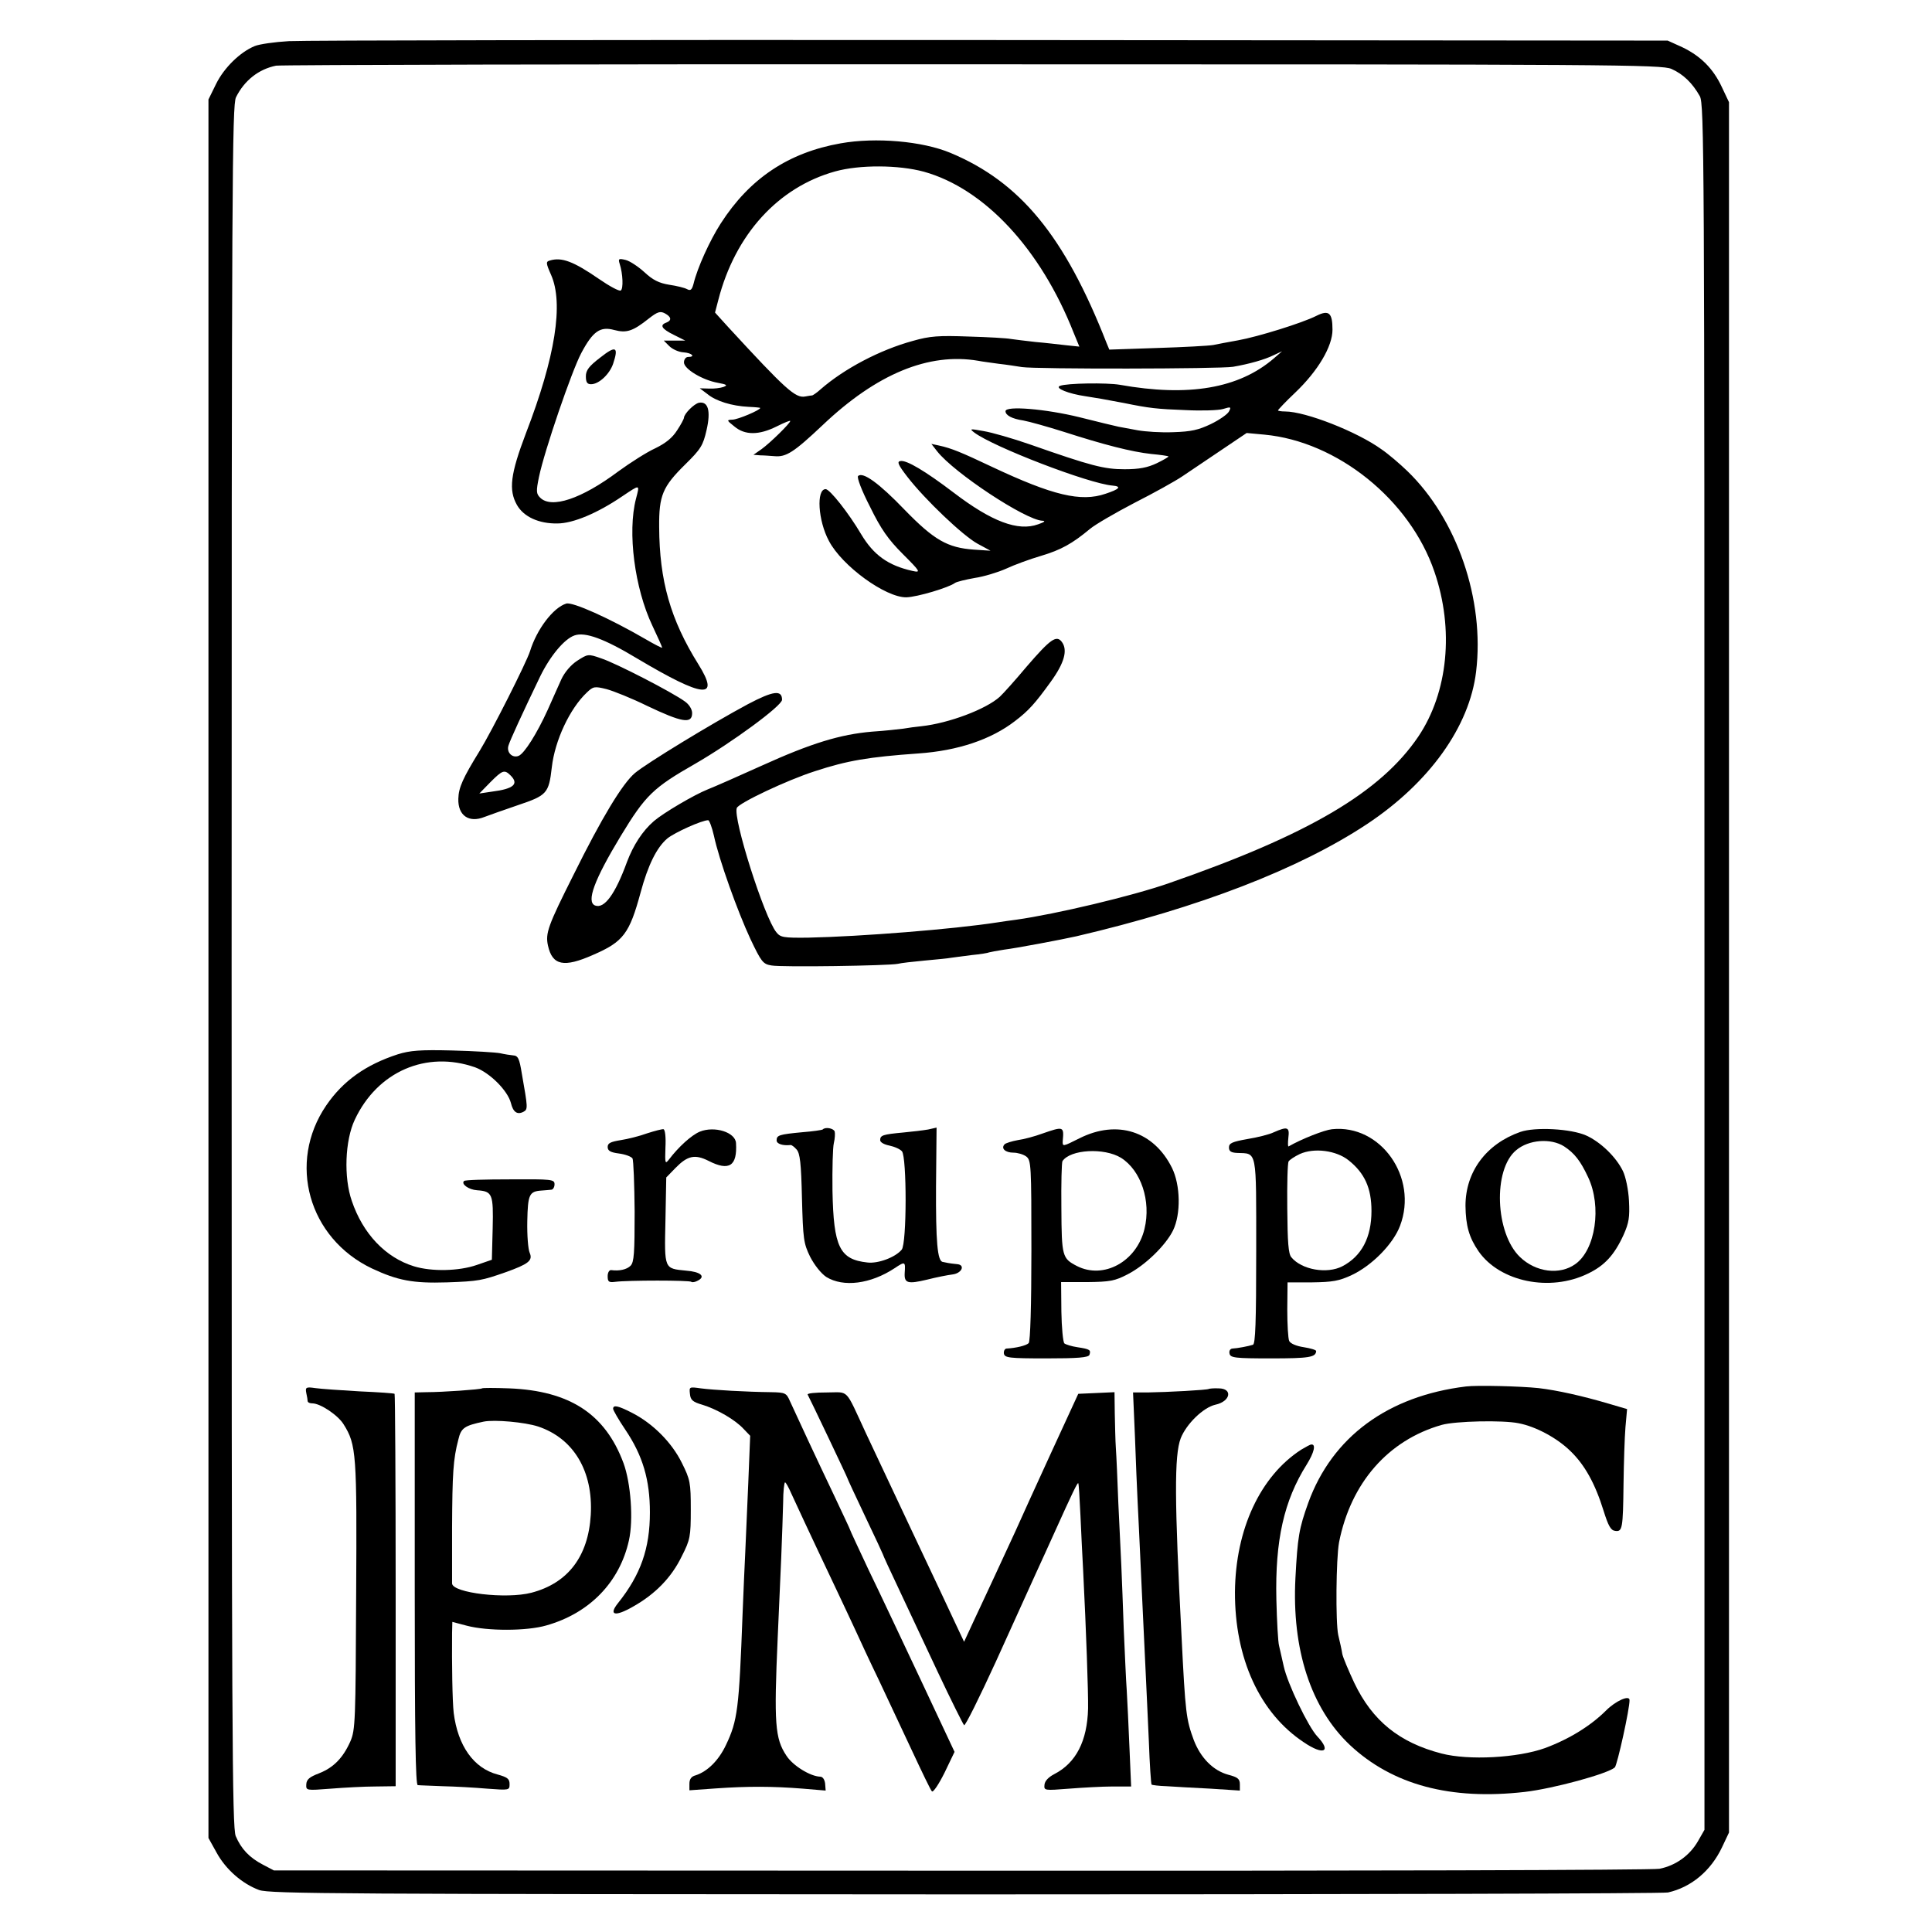
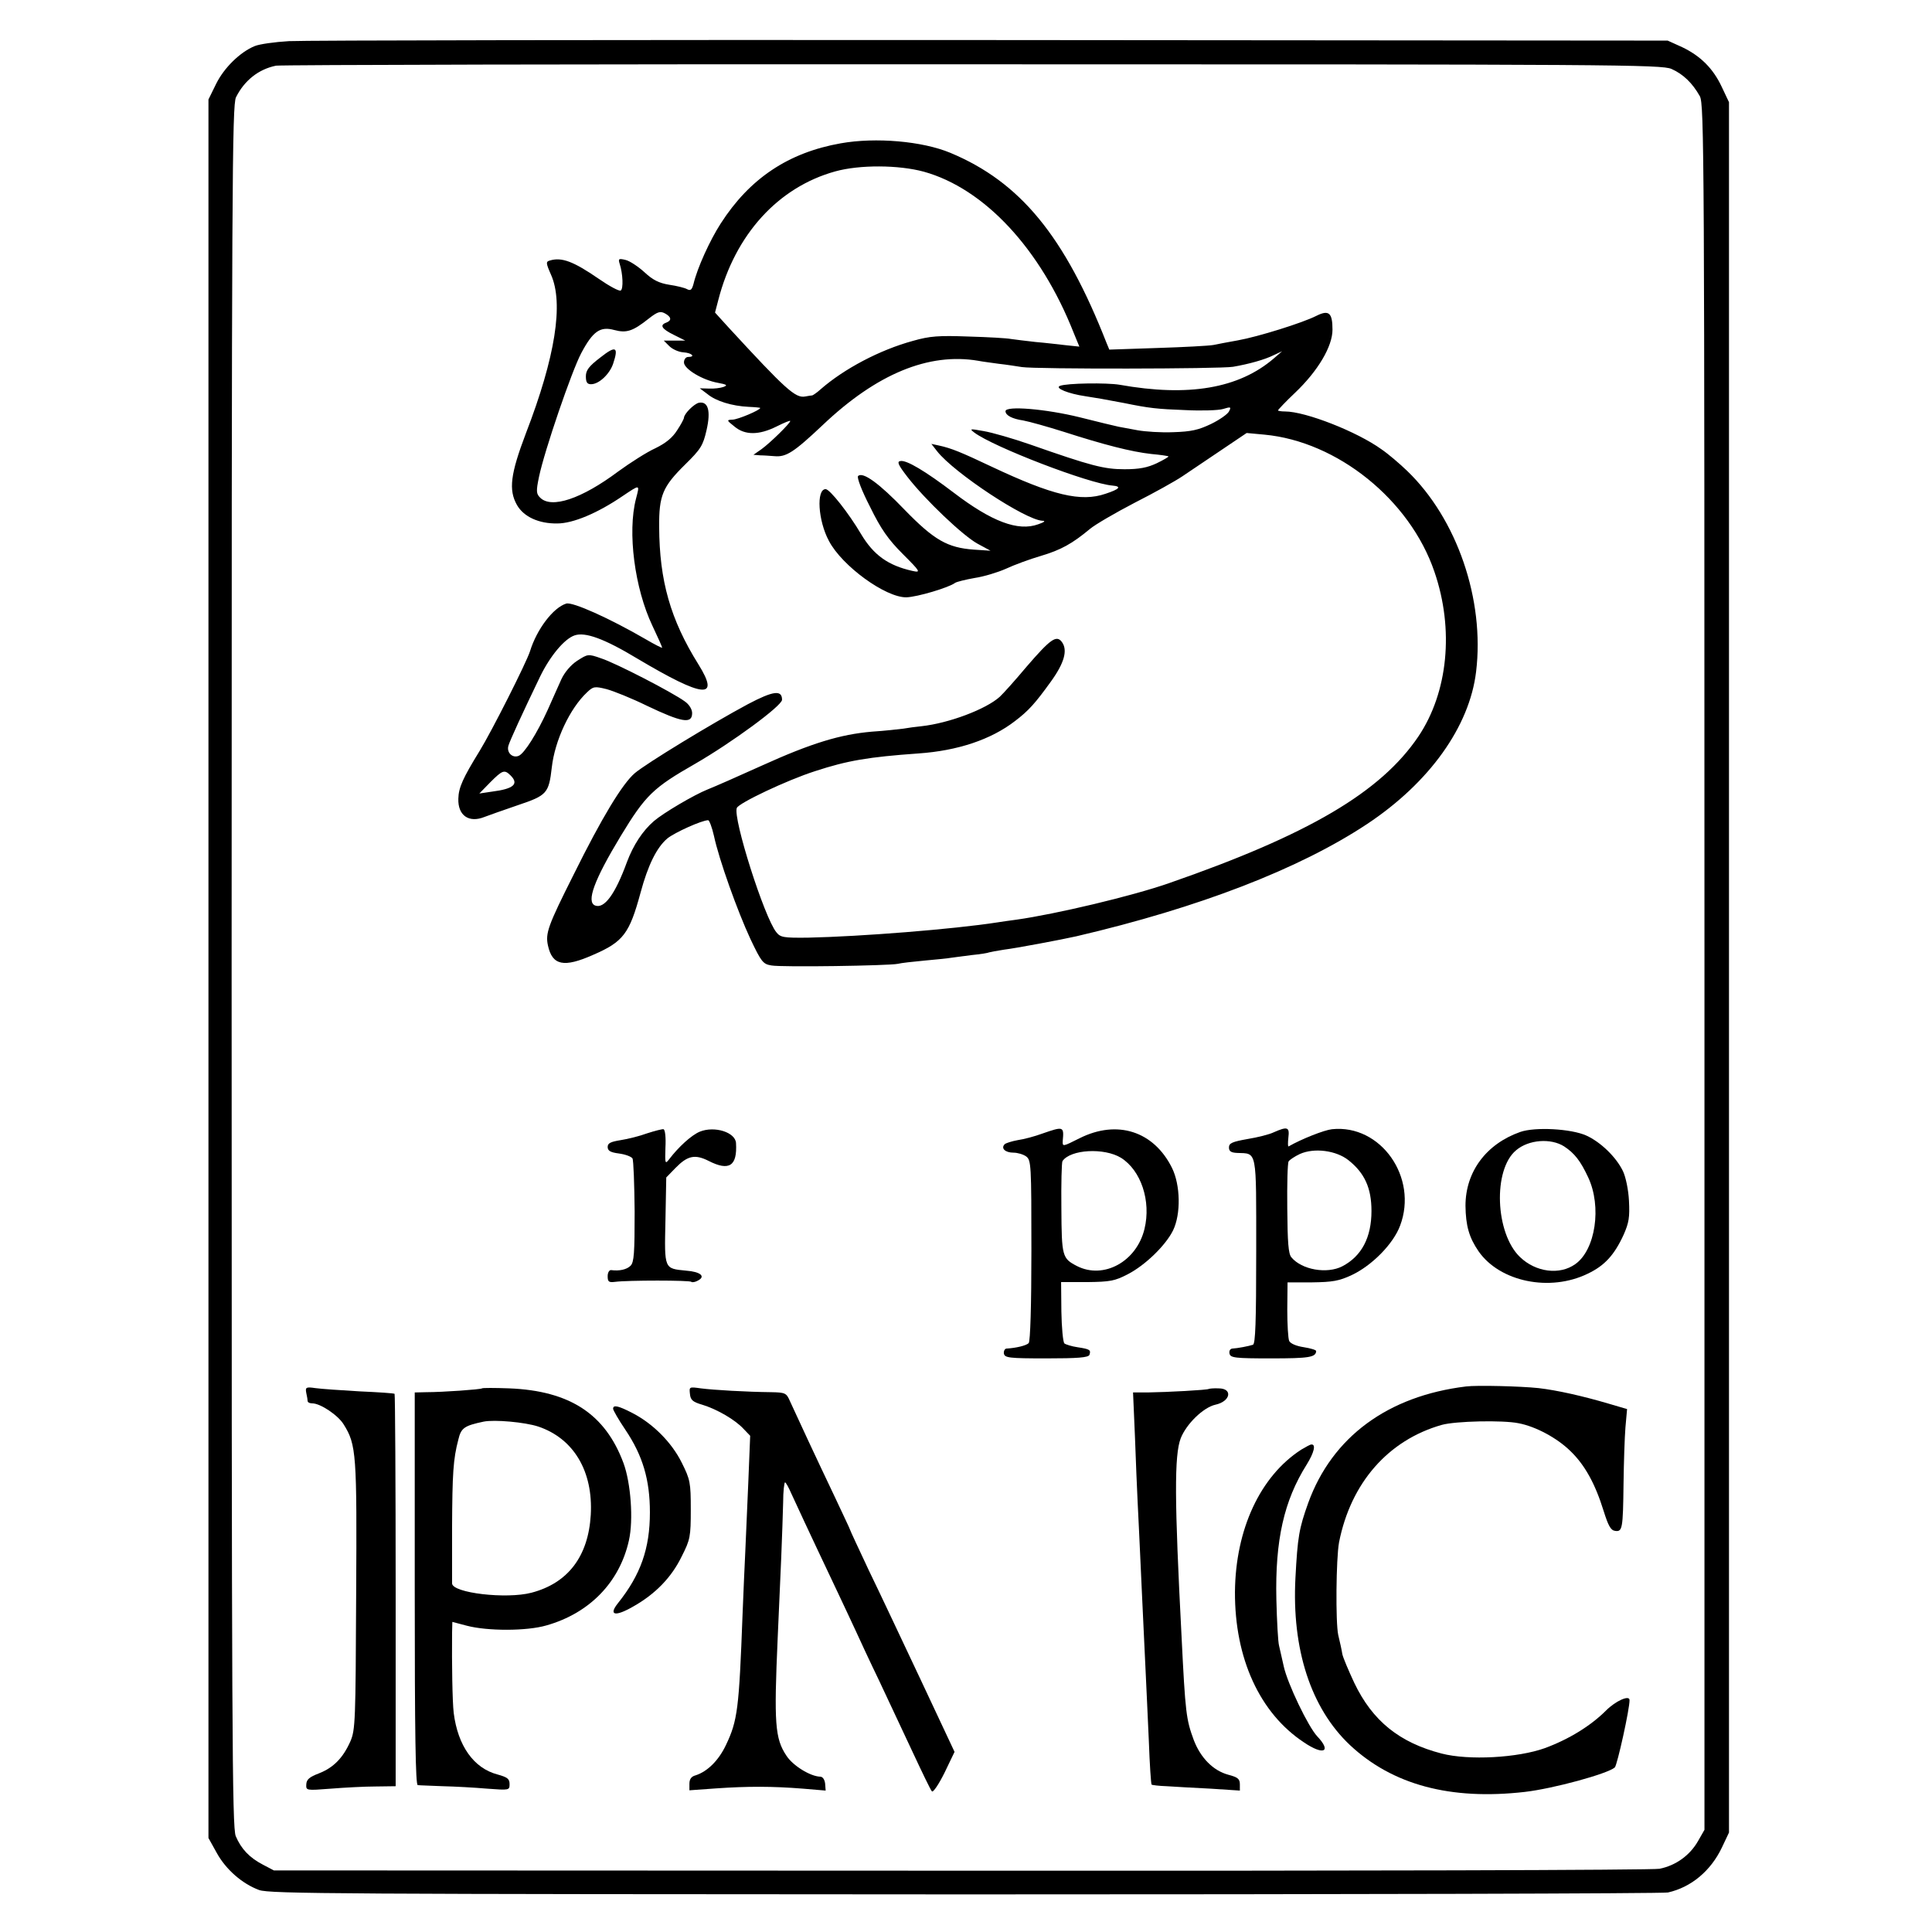
<svg xmlns="http://www.w3.org/2000/svg" version="1.0" width="709pt" height="709pt" viewBox="0 0 709 709" preserveAspectRatio="xMidYMid meet">
  <g transform="translate(0,709) scale(0.1,-0.1)" fill="#000000" stroke="none">
    <path d="M1060 6939 c-52 -3 -108 -11 -125 -18 -54 -22 -113 -80 -142 -139 l-28 -57 0 -3190 0 -3190 30 -54 c34 -62 94 -114 156 -137 40 -14 294 -15 2590 -16 1400 0 2561 3 2580 7 85 19 157 79 198 165 l26 55 0 3175 0 3175 -26 55 c-32 69 -79 115 -146 147 l-53 24 -2482 2 c-1366 1 -2526 -1 -2578 -4z m5074 -102 c43 -19 77 -52 104 -100 16 -30 17 -203 17 -3197 l0 -3165 -24 -42 c-30 -52 -81 -89 -141 -101 -26 -5 -1118 -8 -2565 -7 l-2520 1 -40 21 c-50 26 -80 58 -100 105 -13 34 -15 365 -15 3193 0 2882 2 3159 16 3188 31 62 83 103 147 116 16 3 1165 6 2555 5 2353 0 2530 -1 2566 -17z" />
    <path d="M3085 6564 c-192 -34 -334 -129 -440 -294 -40 -62 -86 -163 -100 -222 -6 -22 -11 -26 -24 -19 -9 5 -38 12 -65 16 -37 6 -60 17 -91 46 -22 20 -53 41 -69 45 -25 6 -28 5 -22 -14 12 -37 14 -92 4 -98 -5 -4 -42 16 -81 43 -93 64 -136 80 -179 67 -15 -4 -15 -9 4 -52 47 -105 16 -302 -92 -582 -57 -150 -64 -208 -33 -263 25 -44 81 -69 148 -68 58 0 148 38 239 100 66 44 64 45 50 -9 -32 -123 -5 -329 60 -466 20 -42 36 -78 36 -81 0 -2 -28 12 -62 32 -131 76 -267 137 -290 130 -48 -15 -108 -94 -133 -175 -13 -41 -139 -291 -185 -366 -61 -99 -77 -134 -78 -175 -2 -62 39 -90 96 -67 15 6 70 25 122 43 107 36 114 43 125 139 11 98 66 216 129 275 23 22 28 23 72 12 26 -7 93 -34 148 -61 128 -61 166 -68 166 -27 0 14 -11 32 -27 43 -45 33 -254 141 -307 158 -48 17 -49 16 -88 -9 -23 -15 -46 -42 -58 -68 -10 -23 -33 -73 -50 -112 -39 -86 -86 -161 -107 -169 -23 -9 -45 13 -37 38 6 20 51 118 116 253 37 76 89 138 126 151 39 14 110 -12 231 -85 244 -145 305 -151 224 -21 -103 165 -143 307 -144 504 -1 116 13 148 95 229 58 57 66 70 79 127 16 70 6 106 -28 100 -18 -4 -54 -40 -55 -55 0 -4 -11 -25 -25 -46 -17 -27 -41 -47 -80 -66 -31 -14 -92 -53 -136 -85 -135 -101 -246 -138 -287 -96 -14 14 -15 23 -4 76 20 96 120 388 155 454 43 81 70 99 121 85 45 -12 68 -5 127 42 32 25 42 28 59 19 24 -13 26 -26 5 -34 -25 -9 -17 -23 28 -45 l42 -21 -40 0 -39 0 20 -20 c11 -11 34 -22 52 -23 31 -2 46 -17 17 -17 -8 0 -15 -9 -15 -20 0 -24 68 -65 125 -75 33 -6 36 -9 20 -15 -11 -4 -35 -7 -53 -6 l-34 1 28 -21 c31 -26 90 -44 151 -47 24 -1 43 -3 43 -4 0 -8 -83 -43 -102 -43 -22 -1 -22 -2 7 -25 39 -33 91 -32 155 0 28 14 50 23 50 20 0 -8 -72 -79 -105 -103 l-30 -21 25 -2 c14 0 37 -2 52 -3 43 -4 71 14 177 114 198 188 389 267 571 236 14 -3 48 -7 75 -11 28 -3 66 -9 85 -12 50 -8 727 -7 775 1 58 10 116 26 150 43 l30 14 -30 -26 c-129 -111 -314 -142 -566 -97 -47 8 -194 6 -219 -4 -21 -8 31 -29 93 -38 50 -8 58 -9 142 -25 93 -19 120 -22 226 -26 58 -3 120 -1 137 4 29 9 31 8 22 -9 -5 -10 -35 -31 -66 -46 -46 -22 -73 -28 -138 -30 -45 -2 -103 2 -131 7 -27 5 -59 11 -70 13 -11 2 -76 18 -144 35 -122 30 -271 43 -271 22 0 -15 24 -28 65 -34 22 -4 90 -23 150 -42 146 -47 247 -73 320 -81 33 -3 61 -7 63 -9 2 -1 -18 -13 -43 -25 -34 -16 -64 -22 -118 -22 -75 0 -122 12 -347 91 -63 22 -140 44 -170 49 -50 9 -53 9 -35 -5 70 -53 421 -188 508 -195 34 -3 26 -13 -26 -30 -90 -31 -194 -6 -417 99 -112 53 -148 68 -194 78 l-28 6 21 -27 c63 -80 324 -252 386 -255 13 0 9 -5 -15 -13 -74 -27 -171 10 -310 116 -104 79 -174 121 -196 116 -13 -2 -8 -14 26 -58 65 -84 204 -216 257 -245 l48 -26 -61 4 c-97 7 -146 35 -254 146 -94 98 -154 141 -171 124 -5 -5 13 -53 44 -113 40 -82 67 -120 120 -173 66 -66 67 -69 35 -62 -89 20 -142 58 -188 135 -46 78 -115 165 -130 165 -35 0 -28 -116 12 -190 48 -92 208 -208 284 -207 40 1 157 36 179 53 6 4 38 12 72 18 34 5 86 21 115 34 30 14 87 35 128 47 74 22 115 45 180 99 19 16 93 59 164 96 71 36 150 80 175 97 25 17 89 60 141 95 l95 64 65 -6 c268 -25 534 -239 624 -503 73 -212 50 -443 -59 -605 -138 -204 -402 -360 -915 -538 -134 -47 -417 -114 -560 -134 -25 -3 -56 -8 -70 -10 -161 -25 -502 -52 -695 -56 -90 -1 -101 1 -116 20 -44 54 -160 419 -145 456 7 18 184 102 287 135 119 39 196 52 379 65 145 10 267 51 355 119 50 38 74 65 131 144 50 69 63 116 41 146 -20 27 -42 11 -130 -91 -41 -49 -85 -98 -98 -110 -51 -46 -187 -97 -287 -108 -21 -2 -50 -6 -67 -9 -16 -2 -68 -8 -115 -11 -116 -10 -222 -42 -405 -125 -86 -39 -175 -78 -198 -87 -50 -20 -162 -86 -197 -116 -42 -36 -76 -89 -99 -150 -43 -118 -83 -173 -117 -160 -33 13 -4 93 94 255 91 150 119 177 273 265 135 78 319 213 319 235 0 37 -32 33 -125 -16 -136 -73 -372 -217 -415 -253 -46 -39 -122 -165 -225 -373 -94 -187 -104 -215 -94 -260 16 -73 58 -82 166 -34 111 48 133 78 174 229 27 100 59 165 98 198 27 22 127 67 150 67 4 0 14 -26 21 -57 19 -89 87 -278 134 -379 40 -84 46 -92 77 -97 37 -7 431 -1 464 6 11 3 56 8 99 12 43 4 86 8 95 10 9 1 43 6 76 10 32 3 62 8 65 10 3 1 28 6 55 10 42 5 212 37 265 49 450 105 818 247 1067 412 229 152 376 358 400 559 32 264 -70 561 -253 737 -27 26 -69 62 -94 79 -90 65 -279 139 -354 139 -14 0 -26 2 -26 4 0 2 28 32 63 65 84 80 137 170 137 231 0 62 -13 74 -59 51 -51 -26 -215 -77 -288 -90 -35 -6 -75 -14 -90 -17 -16 -3 -108 -8 -205 -11 l-177 -6 -10 24 c-154 393 -317 591 -573 698 -103 43 -274 58 -403 35z m305 -104 c223 -62 429 -284 550 -591 l21 -51 -48 5 c-27 3 -77 9 -113 12 -36 4 -76 9 -90 11 -14 3 -84 7 -155 9 -110 4 -142 2 -205 -16 -121 -33 -252 -102 -339 -178 -13 -12 -27 -21 -30 -22 -3 0 -15 -2 -26 -4 -36 -7 -72 26 -282 254 l-49 54 12 46 c62 241 220 414 429 472 90 25 233 24 325 -1z m-1516 -2216 c31 -31 11 -49 -68 -59 l-47 -7 40 41 c45 45 52 48 75 25z" />
    <path d="M2203 5778 c-42 -32 -53 -47 -53 -69 0 -22 5 -29 19 -29 29 0 68 37 81 75 21 63 10 68 -47 23z" />
-     <path d="M1460 3221 c-117 -38 -201 -97 -263 -188 -143 -210 -65 -487 168 -598 94 -44 150 -55 275 -51 117 4 129 7 215 37 84 30 101 43 89 71 -6 13 -10 65 -9 116 2 99 7 110 53 113 12 1 28 2 35 3 6 0 12 9 12 20 0 18 -10 19 -163 18 -90 0 -166 -2 -169 -6 -12 -11 17 -32 48 -34 56 -4 60 -13 57 -140 l-3 -115 -55 -19 c-66 -23 -166 -25 -231 -5 -104 32 -187 119 -228 240 -30 86 -25 222 11 298 83 177 263 255 442 192 54 -20 119 -85 131 -131 8 -33 23 -44 46 -32 17 9 16 15 -6 140 -9 56 -14 66 -32 67 -10 1 -31 4 -48 8 -16 3 -95 8 -175 10 -118 3 -155 0 -200 -14z" />
    <path d="M2375 2931 c-27 -10 -71 -21 -97 -25 -37 -6 -48 -11 -48 -25 0 -14 10 -20 41 -24 23 -3 45 -11 50 -18 4 -7 7 -95 8 -195 0 -152 -2 -186 -15 -199 -14 -14 -41 -20 -71 -16 -7 1 -13 -9 -13 -22 0 -21 4 -24 28 -21 45 6 274 6 279 0 3 -3 15 -1 25 5 28 15 9 32 -44 36 -81 8 -80 4 -76 183 l3 159 34 35 c44 45 71 51 121 26 76 -39 106 -19 101 65 -2 40 -79 64 -133 42 -31 -13 -78 -56 -113 -102 -14 -18 -15 -15 -13 44 2 36 -1 65 -7 67 -5 1 -32 -6 -60 -15z" />
-     <path d="M3019 2945 c-3 -2 -36 -7 -75 -10 -85 -8 -94 -11 -94 -30 0 -13 23 -20 51 -17 4 1 14 -7 22 -16 13 -14 17 -51 20 -179 4 -150 6 -166 30 -215 16 -31 40 -61 59 -74 63 -39 163 -26 251 32 39 26 40 25 37 -18 -2 -37 11 -41 82 -24 35 9 77 17 93 19 35 4 49 36 16 38 -12 1 -25 3 -31 4 -5 1 -14 3 -20 4 -20 2 -26 74 -25 279 l2 214 -31 -7 c-17 -3 -58 -8 -91 -11 -75 -7 -85 -10 -85 -28 0 -8 14 -16 34 -20 19 -4 39 -13 46 -21 18 -22 18 -339 -1 -361 -23 -28 -87 -52 -126 -47 -102 11 -124 57 -128 263 -1 80 1 159 5 175 4 17 5 36 3 43 -5 12 -35 17 -44 7z" />
    <path d="M3825 2930 c-27 -10 -68 -21 -90 -24 -22 -4 -44 -11 -48 -15 -15 -15 2 -31 32 -31 15 0 36 -6 47 -14 18 -14 19 -29 19 -345 0 -201 -4 -334 -10 -340 -9 -9 -46 -18 -82 -20 -6 -1 -10 -9 -9 -18 3 -16 18 -18 156 -18 115 0 154 3 158 13 6 18 2 21 -44 28 -21 3 -43 10 -48 14 -5 5 -10 58 -11 117 l-1 108 95 0 c85 1 102 4 150 29 64 33 139 106 166 161 29 60 27 166 -4 229 -67 135 -201 178 -339 109 -62 -31 -63 -32 -62 -10 5 54 3 54 -75 27z m289 -89 c73 -46 111 -158 86 -261 -29 -120 -150 -186 -248 -136 -54 28 -56 35 -57 212 -1 90 1 168 4 173 29 43 153 50 215 12z" />
    <path d="M4675 2935 c-16 -8 -60 -19 -97 -25 -56 -10 -68 -15 -68 -31 0 -14 8 -19 30 -20 74 -3 70 18 70 -360 0 -263 -3 -341 -12 -344 -15 -5 -56 -13 -76 -14 -8 -1 -12 -9 -10 -18 3 -16 19 -18 153 -18 139 0 164 4 165 27 0 4 -20 10 -45 14 -27 4 -49 13 -54 23 -4 9 -7 61 -7 115 l1 100 90 0 c75 1 99 5 146 27 74 35 152 114 177 181 67 177 -71 373 -250 354 -28 -3 -110 -35 -159 -63 -3 -2 -3 12 -1 32 5 39 -3 42 -53 20z m274 -103 c59 -47 84 -102 84 -186 0 -97 -36 -166 -107 -203 -56 -29 -149 -13 -187 33 -11 13 -14 55 -15 179 -1 90 1 167 5 173 4 6 22 18 41 27 53 24 134 13 179 -23z" />
-     <path d="M5579 2936 c-125 -44 -201 -146 -201 -271 1 -73 13 -116 48 -167 78 -112 262 -150 401 -82 61 29 97 68 131 142 20 45 23 65 20 125 -2 41 -12 88 -22 109 -25 52 -82 107 -135 131 -56 25 -188 32 -242 13z m161 -53 c38 -25 60 -53 88 -113 51 -108 27 -267 -47 -319 -57 -41 -145 -30 -203 26 -91 87 -100 321 -14 392 46 39 127 45 176 14z" />
+     <path d="M5579 2936 c-125 -44 -201 -146 -201 -271 1 -73 13 -116 48 -167 78 -112 262 -150 401 -82 61 29 97 68 131 142 20 45 23 65 20 125 -2 41 -12 88 -22 109 -25 52 -82 107 -135 131 -56 25 -188 32 -242 13m161 -53 c38 -25 60 -53 88 -113 51 -108 27 -267 -47 -319 -57 -41 -145 -30 -203 26 -91 87 -100 321 -14 392 46 39 127 45 176 14z" />
    <path d="M5380 2002 c-287 -35 -491 -185 -579 -427 -34 -95 -39 -125 -47 -275 -14 -263 57 -479 200 -614 156 -146 369 -203 641 -172 105 12 306 67 331 90 9 9 55 217 54 247 0 20 -51 -3 -86 -38 -56 -56 -135 -105 -224 -138 -100 -36 -280 -46 -380 -20 -154 40 -253 119 -320 259 -21 45 -41 92 -44 106 -2 14 -9 45 -15 70 -10 46 -8 280 3 340 43 218 180 375 377 431 50 14 224 18 282 6 63 -12 141 -54 190 -102 53 -51 91 -120 122 -220 17 -54 26 -71 42 -73 27 -4 29 8 31 173 1 77 4 170 7 207 l6 67 -68 20 c-95 28 -188 49 -257 57 -66 7 -227 11 -266 6z" />
    <path d="M1124 1978 c3 -13 5 -26 5 -30 1 -5 8 -8 17 -8 30 0 95 -44 115 -77 47 -75 49 -107 46 -628 -2 -461 -3 -493 -21 -535 -27 -61 -62 -97 -116 -118 -34 -13 -45 -22 -46 -40 -1 -23 -1 -23 90 -16 50 4 124 8 164 8 l74 1 0 719 c0 395 -2 719 -4 721 -2 2 -59 6 -128 9 -69 4 -142 9 -163 12 -34 5 -37 3 -33 -18z" />
    <path d="M1769 1995 c-5 -4 -144 -14 -205 -14 l-42 -1 0 -720 c0 -536 3 -720 11 -721 7 -1 48 -2 92 -4 44 -1 117 -5 163 -9 81 -6 82 -6 82 17 0 19 -8 25 -44 35 -88 23 -146 106 -161 226 -5 42 -7 181 -6 293 l1 41 53 -14 c76 -20 220 -20 292 1 159 45 269 159 303 312 17 75 7 211 -20 284 -67 180 -197 265 -419 274 -54 2 -99 2 -100 0z m206 -140 c131 -44 202 -165 193 -324 -9 -153 -84 -251 -218 -286 -92 -24 -289 -1 -291 34 0 9 0 102 0 206 1 197 4 250 23 322 10 43 22 51 93 66 40 8 151 -2 200 -18z" />
    <path d="M2532 1974 c2 -22 11 -29 45 -39 53 -16 121 -55 152 -89 l24 -25 -7 -173 c-4 -95 -9 -209 -11 -253 -2 -44 -7 -148 -10 -230 -13 -346 -18 -389 -61 -479 -27 -57 -68 -97 -111 -111 -16 -4 -23 -14 -23 -31 l0 -24 98 7 c115 8 207 8 319 -1 l83 -7 -2 26 c-2 15 -9 25 -18 25 -36 1 -100 40 -124 77 -42 63 -46 118 -32 433 4 91 10 224 13 295 3 72 6 163 7 202 0 40 4 73 7 73 3 0 13 -18 23 -41 17 -37 57 -124 168 -358 22 -46 52 -111 68 -145 15 -33 53 -115 85 -181 31 -66 86 -183 122 -260 36 -77 68 -144 73 -149 5 -4 25 26 46 68 l37 77 -123 262 c-68 144 -154 327 -192 405 -37 79 -68 145 -68 147 0 2 -27 59 -59 127 -63 132 -138 293 -162 346 -13 30 -17 32 -69 33 -91 1 -212 8 -258 14 -43 6 -43 6 -40 -21z" />
    <path d="M4436 1993 c-4 -4 -153 -12 -225 -13 l-53 0 7 -162 c3 -90 8 -199 10 -243 2 -44 7 -138 10 -210 3 -71 8 -168 10 -215 2 -47 6 -132 9 -190 3 -58 8 -175 12 -260 3 -85 8 -157 10 -159 2 -2 27 -5 56 -6 29 -2 101 -6 161 -9 l107 -7 0 23 c0 20 -8 26 -42 35 -56 15 -102 62 -127 127 -28 76 -31 98 -45 381 -26 499 -27 664 -3 727 21 53 83 113 127 123 56 12 65 60 12 60 -18 1 -34 -1 -36 -2z" />
-     <path d="M2964 1972 c6 -10 146 -304 146 -307 0 -2 29 -64 65 -140 36 -75 65 -138 65 -139 0 -2 25 -57 56 -122 31 -66 96 -204 145 -309 49 -104 93 -192 97 -196 4 -4 56 101 117 234 60 133 126 278 146 322 20 44 50 109 66 145 69 153 87 190 90 187 2 -2 5 -55 8 -118 3 -63 7 -154 10 -204 11 -219 19 -445 18 -505 -3 -119 -44 -199 -123 -240 -23 -12 -36 -26 -37 -40 -2 -21 0 -21 90 -14 51 4 123 8 160 8 l68 0 -6 140 c-3 78 -8 173 -10 211 -3 39 -7 140 -11 225 -3 85 -7 191 -9 235 -2 44 -7 148 -11 230 -3 83 -7 173 -9 200 -2 28 -3 85 -4 128 l-1 78 -66 -3 -67 -3 -99 -215 c-54 -118 -114 -249 -132 -290 -19 -41 -52 -113 -74 -160 -22 -47 -56 -121 -77 -165 l-37 -80 -33 70 c-18 39 -90 192 -160 340 -70 149 -145 308 -167 355 -79 170 -60 150 -145 150 -41 0 -72 -3 -69 -8z" />
    <path d="M2250 1920 c0 -5 20 -40 45 -77 64 -95 90 -184 90 -303 0 -133 -34 -229 -117 -333 -36 -45 -11 -51 55 -13 82 46 142 108 179 185 31 61 33 72 33 171 0 99 -2 110 -33 172 -37 75 -107 145 -184 184 -51 26 -68 29 -68 14z" />
    <path d="M4775 1770 c-150 -97 -241 -292 -243 -522 -1 -244 91 -445 253 -552 72 -49 103 -35 49 22 -33 35 -109 193 -123 257 -6 28 -14 61 -17 75 -4 14 -8 90 -10 170 -5 218 28 363 111 495 28 45 35 76 17 74 -4 0 -20 -9 -37 -19z" />
  </g>
</svg>